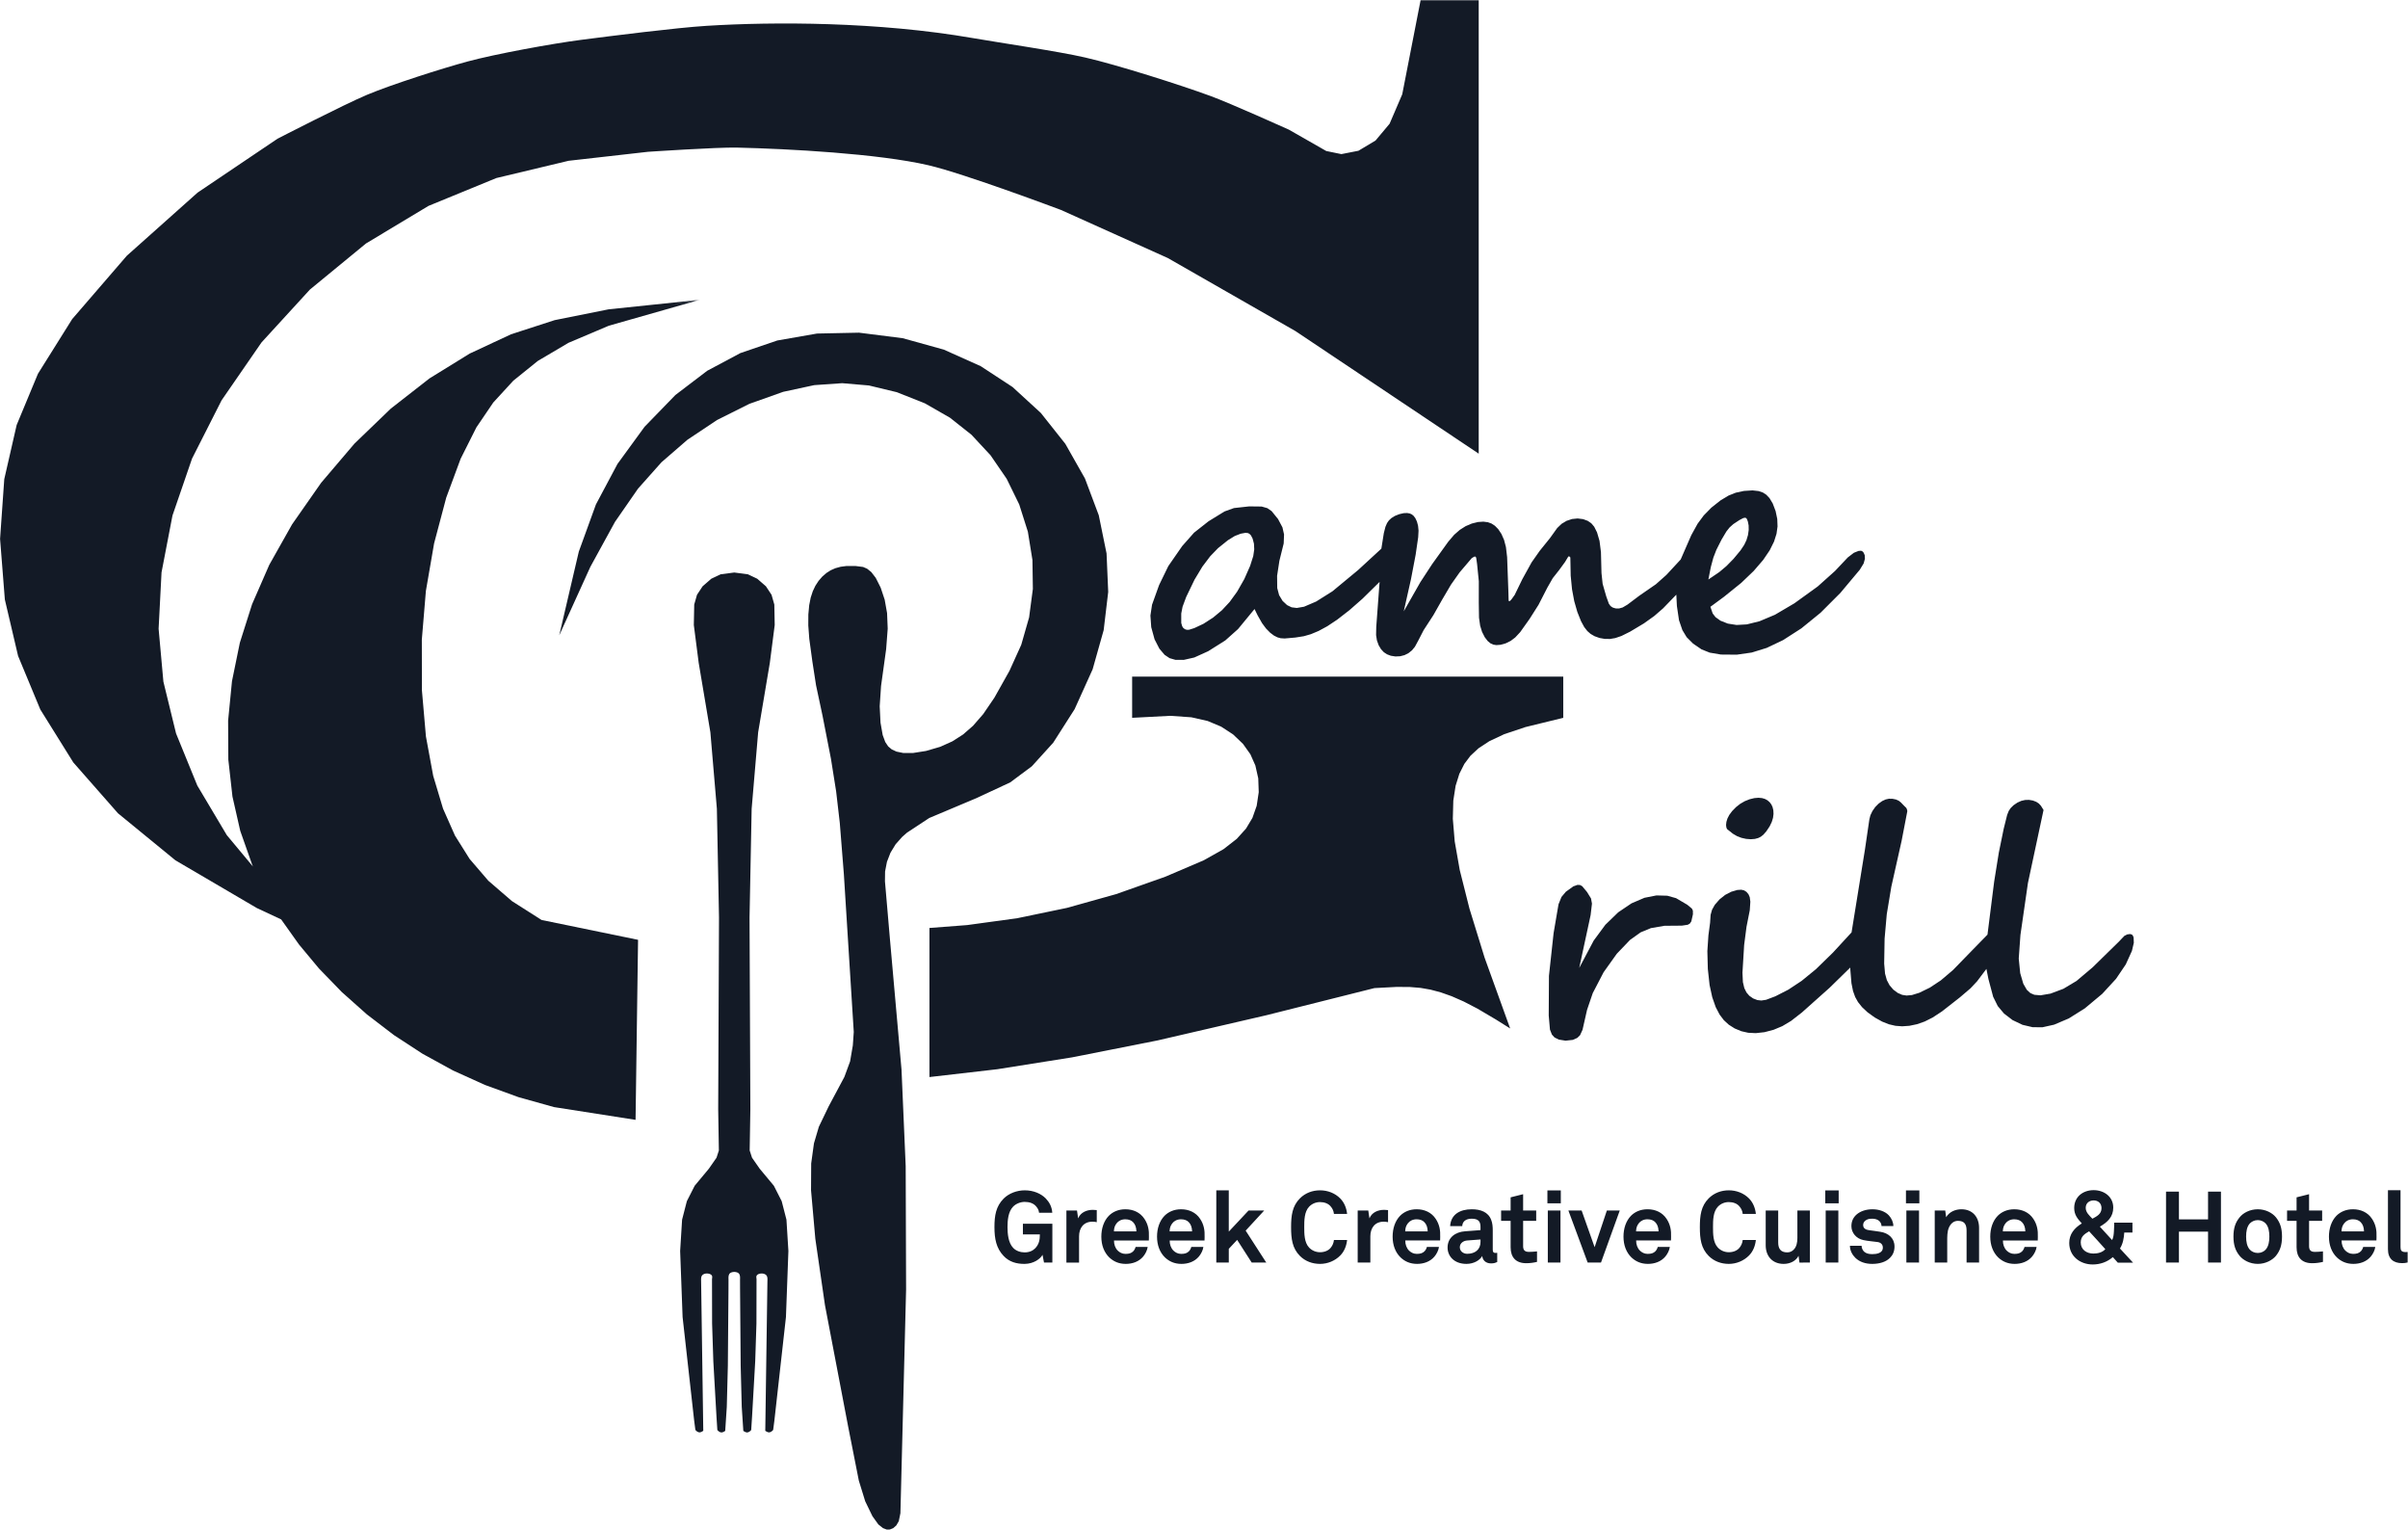
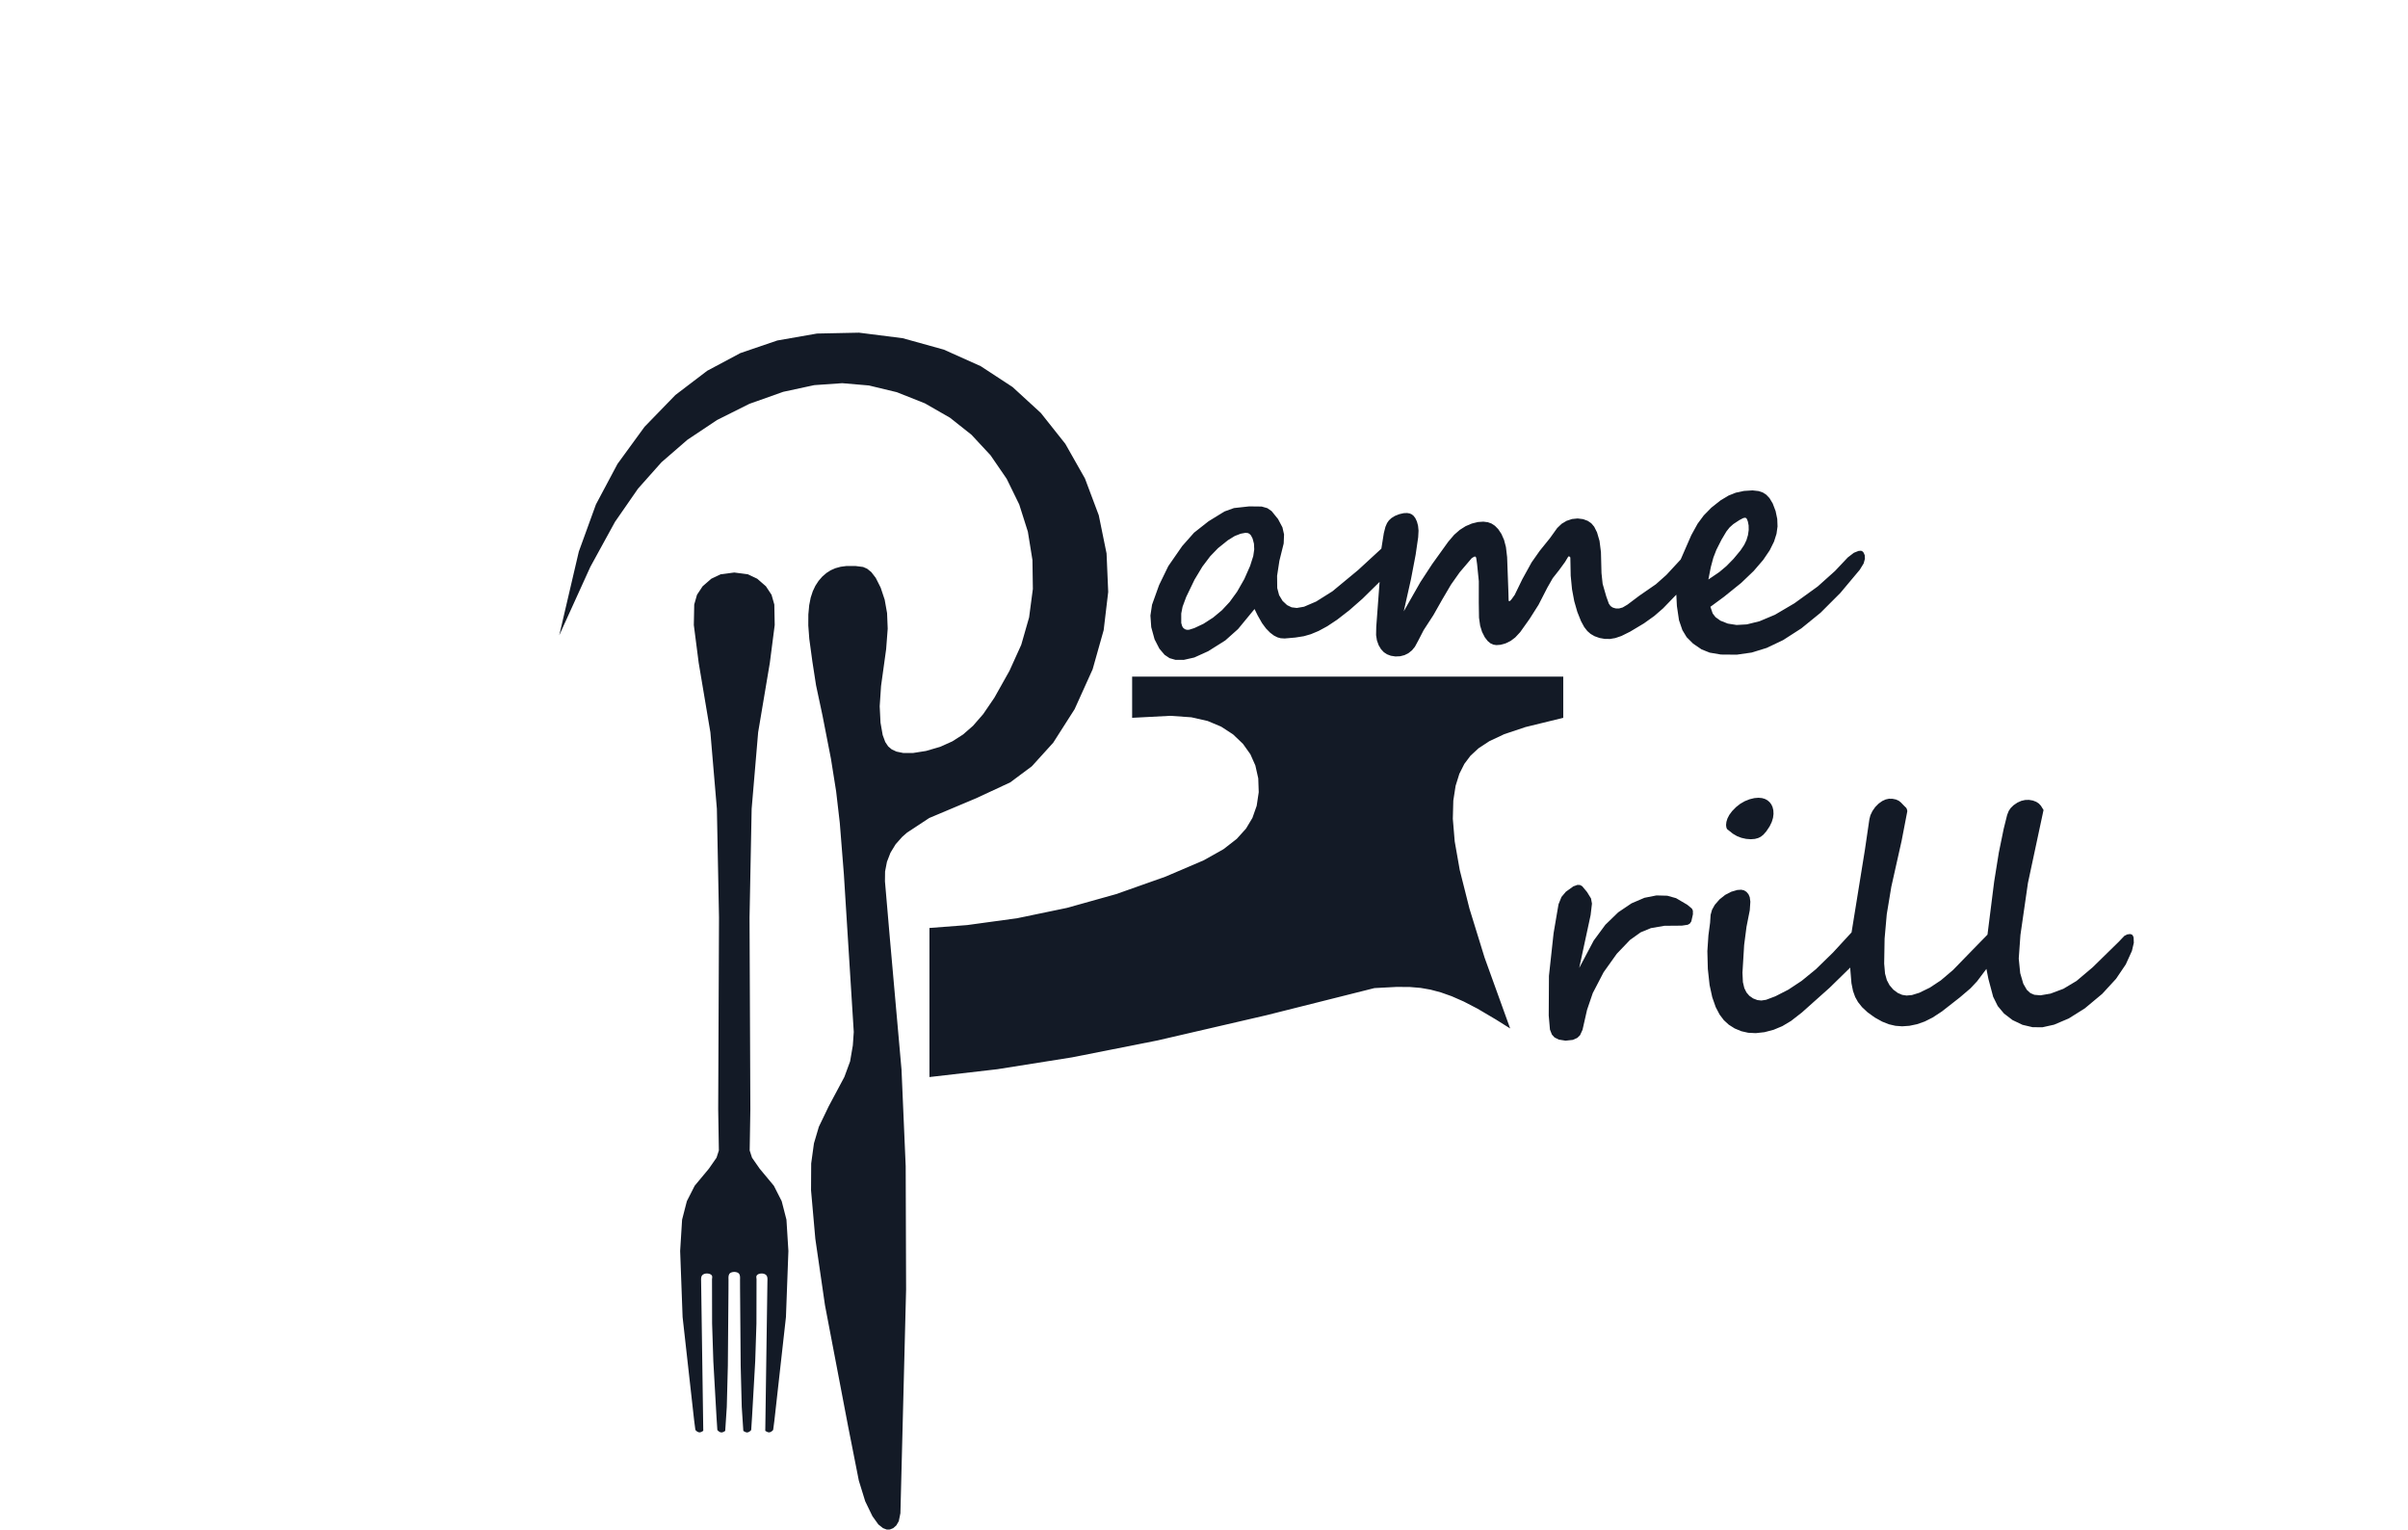
<svg xmlns="http://www.w3.org/2000/svg" version="1.1" id="svg1" width="454.658" height="288.75" viewBox="0 0 454.658 288.75">
  <defs id="defs1">
    <clipPath clipPathUnits="userSpaceOnUse" id="clipPath2">
      <path d="M 0,595.28 H 841.89 V 0 H 0 Z" transform="translate(-318.032,-270.79)" id="path2" />
    </clipPath>
    <clipPath clipPathUnits="userSpaceOnUse" id="clipPath4">
      <path d="M 0,595.28 H 841.89 V 0 H 0 Z" transform="translate(-483.056,-296.351)" id="path4" />
    </clipPath>
  </defs>
  <g id="layer-MC0" transform="translate(-367.592,-254.377)">
-     <path id="path1" d="m 0,0 2.835,-3.404 3.222,-3.326 3.569,-3.178 3.824,-2.926 4.061,-2.648 4.298,-2.357 4.53,-2.051 4.753,-1.729 5.03,-1.408 11.553,-1.807 0.354,25.493 -13.667,2.81 -4.194,2.67 -3.345,2.885 -2.651,3.086 -2.073,3.302 -1.692,3.818 -1.394,4.645 -1.03,5.576 -0.569,6.541 -0.012,7.172 0.576,6.904 1.162,6.724 1.72,6.484 2.041,5.506 2.232,4.443 2.391,3.52 2.836,3.087 3.473,2.8 4.349,2.567 5.702,2.415 12.566,3.581 -3.837,-0.607 4.213,0.703 L 43.854,89.94 36.216,88.408 30.025,86.402 24.194,83.681 18.487,80.159 13.008,75.883 7.862,70.928 3.144,65.384 -0.977,59.489 -4.208,53.755 -6.641,48.185 -8.375,42.73 -9.49,37.279 l -0.548,-5.588 0.03,-5.512 0.585,-5.231 1.103,-4.86 1.696,-4.808 0.104,-0.243 -3.704,4.447 -4.178,7.022 -3.01,7.378 -1.793,7.336 -0.678,7.487 0.414,7.979 1.55,8.053 2.768,8.057 4.191,8.264 5.656,8.195 6.852,7.483 7.949,6.53 8.852,5.319 9.607,3.941 10.235,2.445 11.242,1.272 c 0,0 9.804,0.659 12.606,0.595 7.266,-0.168 20.036,-0.852 27.115,-2.498 5.114,-1.189 18.788,-6.335 18.788,-6.335 l 15.122,-6.805 18.08,-10.344 25.958,-17.358 v 64.208 h -8.233 l -2.6,-13.323 -1.789,-4.166 -2,-2.386 -2.411,-1.44 -2.421,-0.475 -2.141,0.439 -5.311,3.033 c 0,0 -8.247,3.716 -11.076,4.754 -4.357,1.599 -13.221,4.411 -17.744,5.449 -3.93,0.902 -11.919,2.059 -15.892,2.748 -13.466,2.337 -28.193,2.336 -37.726,1.742 -4.342,-0.27 -13.516,-1.433 -17.831,-1.991 -4.05,-0.523 -12.104,-1.994 -16.046,-3.06 -3.616,-0.978 -10.769,-3.26 -14.223,-4.708 -3.261,-1.368 -12.699,-6.228 -12.699,-6.228 l -11.325,-7.634 -10.016,-8.933 -7.742,-8.972 -4.85,-7.743 -3.017,-7.261 -1.753,-7.663 -0.594,-8.457 0.676,-8.587 1.875,-7.988 3.148,-7.583 4.675,-7.5 6.329,-7.201 8.136,-6.658 11.534,-6.759 3.444,-1.611 z" style="fill:#131a26;fill-opacity:1;fill-rule:evenodd;stroke:none" transform="matrix(1.333,0,0,-1.333,424.043,432.654)" clip-path="url(#clipPath2)" />
    <path id="path3" d="m 0,0 0.871,1.158 1.14,1.053 1.534,1.009 2.096,0.986 3.003,1.007 5.368,1.315 v 5.837 H -47.053 V 6.528 l 5.394,0.282 2.995,-0.208 2.303,-0.521 1.918,-0.802 1.687,-1.1 1.403,-1.338 1.048,-1.471 0.706,-1.59 0.411,-1.823 0.067,-1.961 -0.29,-1.925 -0.604,-1.715 -0.906,-1.513 -1.31,-1.454 -1.876,-1.459 -2.805,-1.577 -5.434,-2.323 -6.966,-2.464 -6.987,-1.955 -7.03,-1.46 -7.093,-0.972 -5.341,-0.41 v -21.11 l 9.612,1.109 10.578,1.678 12.135,2.402 15.44,3.575 15.26,3.833 3.166,0.168 1.872,-0.015 1.513,-0.128 1.391,-0.243 1.455,-0.386 1.554,-0.55 1.706,-0.75 1.967,-1.021 2.568,-1.515 2.036,-1.277 -3.621,10.029 -2.144,6.942 -1.376,5.464 -0.712,4.047 -0.268,3.208 0.068,2.582 0.326,2.09 0.532,1.702 z m -105.686,-48.875 0.096,-5.862 -0.331,-1.024 -1.08,-1.551 -2.015,-2.424 -1.108,-2.182 -0.674,-2.616 -0.276,-4.435 0.347,-9.357 1.64,-14.677 0.173,-1.312 0.102,-0.104 0.069,-0.061 0.071,-0.052 0.07,-0.043 0.069,-0.033 0.065,-0.024 0.062,-0.014 0.057,-0.007 h 0.057 l 0.059,0.008 0.065,0.016 0.072,0.027 0.084,0.04 0.214,0.122 -0.305,21.165 -0.007,0.31 0.012,0.172 0.023,0.127 0.032,0.101 0.042,0.083 0.052,0.07 0.065,0.064 0.083,0.059 0.099,0.05 0.115,0.041 0.128,0.027 0.138,0.012 0.143,-0.004 0.14,-0.02 0.127,-0.034 0.108,-0.044 0.087,-0.052 0.067,-0.055 0.049,-0.058 0.034,-0.06 0.022,-0.066 0.011,-0.085 -0.003,-0.116 -0.025,-0.194 0.013,-6.287 0.174,-5.348 0.449,-7.89 0.12,-1.852 0.102,-0.105 0.069,-0.06 0.07,-0.052 0.071,-0.043 0.069,-0.033 0.065,-0.024 0.062,-0.015 0.057,-0.007 0.056,10e-4 0.06,0.008 0.064,0.016 0.072,0.026 0.085,0.04 0.213,0.122 0.224,3.406 0.151,5.82 0.089,10.879 0.004,1.29 -0.007,0.31 0.011,0.172 0.023,0.127 0.033,0.102 0.02,0.039 0.013,0.039 0.034,0.06 0.049,0.058 0.067,0.055 0.087,0.052 0.108,0.044 0.127,0.034 0.139,0.02 0.049,0.002 0.029,0.002 0.033,-0.001 0.032,0.001 0.029,-0.002 0.049,-0.002 0.14,-0.02 0.127,-0.034 0.108,-0.044 0.086,-0.052 0.067,-0.055 0.05,-0.058 0.034,-0.06 0.012,-0.039 0.02,-0.039 0.033,-0.102 0.023,-0.127 0.011,-0.172 -0.006,-0.31 0.004,-1.29 0.088,-10.879 0.151,-5.82 0.224,-3.406 0.214,-0.122 0.084,-0.04 0.072,-0.026 0.064,-0.016 0.06,-0.008 0.056,-10e-4 0.058,0.007 0.061,0.015 0.065,0.024 0.069,0.033 0.071,0.043 0.07,0.052 0.07,0.06 0.101,0.105 0.12,1.852 0.449,7.89 0.174,5.348 0.013,6.287 -0.025,0.194 -0.003,0.116 0.012,0.085 0.021,0.066 0.034,0.06 0.05,0.058 0.066,0.055 0.087,0.052 0.108,0.044 0.127,0.034 0.14,0.02 0.143,0.004 0.138,-0.012 0.129,-0.027 0.115,-0.041 0.099,-0.05 0.082,-0.059 0.066,-0.064 0.051,-0.07 0.042,-0.083 0.033,-0.101 0.023,-0.127 0.011,-0.172 -0.007,-0.31 -0.305,-21.165 0.214,-0.122 0.084,-0.04 0.073,-0.027 0.064,-0.016 0.06,-0.008 h 0.056 l 0.057,0.007 0.062,0.014 0.065,0.024 0.069,0.033 0.071,0.043 0.07,0.052 0.069,0.061 0.102,0.104 0.173,1.312 1.64,14.677 0.347,9.357 -0.276,4.435 -0.674,2.616 -1.108,2.182 -2.015,2.424 -1.08,1.551 -0.331,1.024 0.096,5.862 -0.116,27.123 0.3,15.404 0.92,10.822 1.654,9.83 0.692,5.363 -0.056,2.902 -0.393,1.378 -0.796,1.206 -1.232,1.071 -1.325,0.628 -1.926,0.251 -1.927,-0.251 -1.325,-0.628 -1.232,-1.071 -0.796,-1.206 -0.392,-1.378 -0.057,-2.902 0.692,-5.363 1.654,-9.83 0.92,-10.822 0.301,-15.404 z m -14.263,91.355 -3.056,-5.74 -2.424,-6.679 -2.772,-11.853 4.41,9.705 3.487,6.362 3.267,4.711 3.32,3.732 3.675,3.185 4.196,2.795 4.59,2.295 4.777,1.696 4.398,0.948 3.966,0.276 3.773,-0.323 3.961,-0.954 3.981,-1.582 3.543,-2.031 3.046,-2.414 2.698,-2.902 2.291,-3.339 1.777,-3.633 1.221,-3.849 0.649,-4.017 0.059,-4.094 -0.533,-4.03 -1.113,-3.881 -1.668,-3.682 -2.137,-3.806 -1.59,-2.33 -1.438,-1.651 -1.411,-1.231 -1.512,-0.968 -1.716,-0.772 -2.011,-0.587 -1.867,-0.294 -1.359,0.004 -0.964,0.196 -0.683,0.321 -0.494,0.42 -0.41,0.613 -0.366,0.992 -0.308,1.752 -0.115,2.324 0.192,2.872 0.721,5.214 0.221,2.906 -0.09,2.205 -0.338,1.893 -0.571,1.714 -0.697,1.379 -0.629,0.817 -0.587,0.474 -0.575,0.25 -1.051,0.134 -1.29,0.004 -0.83,-0.107 -0.752,-0.206 -0.662,-0.291 -0.612,-0.39 -0.582,-0.505 -0.53,-0.611 -0.453,-0.695 -0.369,-0.78 -0.293,-0.904 -0.211,-1.069 -0.121,-1.31 -0.007,-1.554 0.139,-1.877 0.437,-3.214 0.522,-3.375 0.923,-4.329 1.19,-6.088 0.734,-4.614 0.516,-4.45 0.579,-7.278 1.401,-22.332 -0.131,-1.902 -0.388,-2.266 -0.81,-2.205 -2.229,-4.173 -1.384,-2.878 -0.697,-2.352 -0.391,-2.851 -0.021,-3.793 0.607,-6.873 1.368,-9.409 3.276,-17.151 1.516,-7.675 0.904,-2.931 1.026,-2.115 0.835,-1.164 0.658,-0.525 0.529,-0.201 0.437,0.005 0.48,0.191 0.445,0.392 0.347,0.601 0.231,1.128 0.804,31.664 -0.057,17.489 -0.591,13.652 -1.636,18.435 -0.71,8.234 0.017,1.394 0.264,1.364 0.502,1.296 0.723,1.186 0.937,1.056 0.682,0.598 3.15,2.074 6.695,2.819 4.78,2.228 3.053,2.273 3.025,3.333 3.038,4.759 2.549,5.641 1.565,5.55 0.642,5.411 -0.234,5.448 -1.102,5.404 -1.956,5.206 -2.781,4.908 -3.478,4.381 -4.001,3.667 -4.506,2.949 -5.217,2.341 -5.836,1.621 -6.187,0.783 -5.954,-0.124 -5.629,-0.985 -5.234,-1.787 -4.683,-2.498 -4.51,-3.435 -4.368,-4.501 z m 113.396,-8.759 -0.163,0.606 -0.223,0.474 -0.247,0.327 -0.255,0.208 -0.288,0.129 -0.374,0.065 -0.491,-0.022 -0.628,-0.145 -0.627,-0.251 -0.477,-0.297 -0.354,-0.329 -0.265,-0.379 -0.231,-0.53 -0.229,-0.901 -0.347,-2.192 -3.297,-3.034 -3.635,-3.008 -2.305,-1.448 -1.716,-0.735 -1.026,-0.177 -0.736,0.091 -0.639,0.311 -0.641,0.601 -0.489,0.814 -0.266,1.006 -0.019,1.725 0.325,2.131 0.609,2.455 0.051,1.279 -0.23,1.005 -0.624,1.176 -0.905,1.117 -0.603,0.419 -0.809,0.233 -1.767,0.02 -2.159,-0.237 -1.338,-0.482 -2.263,-1.391 -2.052,-1.615 -1.678,-1.896 -1.966,-2.834 -1.307,-2.687 -0.998,-2.783 -0.23,-1.534 0.116,-1.646 0.472,-1.717 0.68,-1.326 0.742,-0.872 0.704,-0.471 0.827,-0.238 1.177,-0.007 1.495,0.337 1.971,0.892 2.423,1.525 1.801,1.607 2.339,2.841 0.446,-0.909 0.622,-1.094 0.562,-0.759 0.576,-0.588 0.544,-0.409 0.496,-0.251 0.459,-0.126 0.567,-0.034 1.507,0.131 1.21,0.19 0.991,0.286 1.095,0.457 1.231,0.668 1.4,0.93 1.726,1.337 1.856,1.628 2.425,2.384 -0.473,-6.381 -0.024,-1.143 0.119,-0.759 0.246,-0.687 0.339,-0.565 0.394,-0.421 0.443,-0.296 0.55,-0.208 0.65,-0.1 0.672,0.031 0.613,0.158 0.553,0.276 0.501,0.399 0.419,0.509 0.493,0.909 0.745,1.446 1.381,2.125 1.243,2.194 1.246,2.121 1.233,1.747 1.715,2.013 0.319,0.189 0.133,0.034 L 1.569,29.35 1.62,29.307 1.684,29.169 1.809,28.283 2.052,25.871 2.048,22.819 2.08,20.708 2.24,19.576 2.513,18.69 2.897,17.936 3.31,17.401 l 0.394,-0.327 0.379,-0.176 0.449,-0.074 0.601,0.046 0.736,0.206 0.697,0.344 0.645,0.488 0.697,0.748 1.348,1.897 1.259,1.985 1.248,2.432 0.758,1.327 0.923,1.172 0.82,1.126 0.428,0.712 0.084,0.081 0.043,0.013 0.036,-0.008 0.161,-0.152 v -0.01 l 0.05,-2.582 0.189,-1.928 0.314,-1.682 0.435,-1.512 0.528,-1.324 0.454,-0.83 0.44,-0.562 0.459,-0.402 0.566,-0.326 0.695,-0.249 0.751,-0.134 0.739,-0.006 0.745,0.126 0.869,0.296 1.23,0.612 1.957,1.171 1.462,1.044 1.249,1.083 1.878,1.94 0.082,-1.608 0.298,-2.011 0.479,-1.399 0.604,-0.999 0.908,-0.911 1.202,-0.819 1.16,-0.462 1.588,-0.269 2.249,-0.018 2.115,0.303 2.121,0.656 2.318,1.103 2.592,1.667 2.715,2.207 2.8,2.801 2.754,3.286 0.547,0.891 0.182,0.662 -0.024,0.499 -0.159,0.373 -0.192,0.2 -0.18,0.069 -0.351,-0.027 -0.657,-0.261 -0.864,-0.661 -1.812,-1.919 -2.447,-2.191 -3.302,-2.384 -2.753,-1.621 -2.187,-0.919 -1.798,-0.446 -1.454,-0.082 -1.242,0.195 -1.047,0.416 -0.694,0.5 -0.4,0.519 -0.324,0.941 1.91,1.406 2.458,1.981 1.764,1.689 1.35,1.569 0.926,1.367 0.606,1.221 0.352,1.112 0.145,1.036 -0.04,1.056 -0.234,1.12 -0.404,1.066 -0.448,0.749 -0.462,0.495 -0.481,0.313 -0.615,0.21 -0.854,0.096 -1.217,-0.077 -1.157,-0.247 -1.021,-0.407 -1.146,-0.687 -1.302,-1.032 -1.076,-1.101 -0.865,-1.169 -0.896,-1.623 -1.502,-3.441 -2.025,-2.187 -1.483,-1.318 -2.344,-1.62 -1.68,-1.264 -0.688,-0.406 -0.513,-0.144 -0.481,0.009 -0.43,0.134 -0.293,0.207 -0.238,0.335 -0.37,1.038 -0.508,1.769 -0.163,1.519 -0.076,2.973 -0.203,1.593 -0.354,1.206 -0.4,0.797 -0.41,0.485 -0.502,0.345 -0.659,0.243 -0.775,0.096 -0.797,-0.08 -0.773,-0.258 -0.703,-0.422 -0.623,-0.598 -1.02,-1.423 L 10.68,30.176 9.533,28.546 8.215,26.158 7.13,23.927 6.65,23.261 6.43,23.052 6.38,23.038 6.348,23.046 6.274,23.123 6.246,24.248 6.061,29.287 5.893,30.708 5.627,31.721 5.253,32.567 4.805,33.241 4.333,33.722 3.857,34.035 3.338,34.223 2.702,34.306 1.934,34.255 1.06,34.039 0.186,33.666 l -0.833,-0.527 -0.79,-0.69 -0.841,-0.985 -2.294,-3.192 -1.657,-2.536 -2.351,-4.129 1.025,4.565 0.66,3.458 0.358,2.465 0.051,0.932 z m 32.985,-56.971 1.907,0.328 2.468,0.021 0.842,0.125 0.301,0.176 0.202,0.299 0.227,1.006 -0.006,0.52 -0.139,0.287 -0.649,0.542 -1.594,0.936 -1.243,0.347 -1.534,0.041 -1.698,-0.335 -1.832,-0.784 -1.89,-1.275 -1.817,-1.76 -1.651,-2.238 -2.052,-3.875 1.612,7.472 0.192,1.636 -0.135,0.733 -0.58,0.931 -0.671,0.804 -0.315,0.168 -0.348,0.016 -0.59,-0.21 -1.067,-0.769 -0.613,-0.733 -0.419,-1.035 -0.697,-4.085 -0.658,-6.054 -0.032,-5.616 0.175,-1.993 0.278,-0.703 0.365,-0.403 0.602,-0.306 0.962,-0.154 1.018,0.109 0.644,0.282 0.39,0.379 0.354,0.768 0.642,2.832 0.807,2.365 1.536,2.953 1.867,2.618 1.876,1.959 1.507,1.074 z m 28.403,-7.807 0.222,-1.102 0.304,-0.846 0.401,-0.716 0.569,-0.716 0.78,-0.731 1.018,-0.735 1.06,-0.589 0.968,-0.381 0.911,-0.211 0.949,-0.071 1.03,0.072 1.083,0.228 1.086,0.382 1.122,0.564 1.309,0.858 2.556,2 1.493,1.275 0.93,0.99 1.325,1.759 0.285,-1.432 0.671,-2.517 0.65,-1.312 0.883,-1.056 1.216,-0.932 1.413,-0.672 1.437,-0.336 1.394,-0.005 1.638,0.364 2.073,0.88 2.268,1.421 2.474,2.063 1.959,2.132 1.379,2.039 0.868,1.91 0.27,1.144 -0.029,0.759 -0.121,0.294 -0.141,0.128 -0.233,0.065 -0.406,-0.053 -0.416,-0.211 -0.768,-0.811 -3.73,-3.649 -2.275,-1.92 -1.856,-1.11 -1.823,-0.681 -1.425,-0.243 -0.865,0.076 -0.569,0.244 -0.501,0.464 -0.495,0.856 -0.439,1.506 -0.206,2.06 0.239,3.338 1.063,7.363 2.21,10.336 -0.376,0.606 -0.296,0.316 -0.363,0.237 -0.477,0.182 -0.548,0.092 -0.554,-0.016 -0.536,-0.123 -0.549,-0.246 -0.546,-0.37 -0.409,-0.402 -0.275,-0.409 -0.225,-0.564 -0.49,-1.964 -0.692,-3.382 -0.659,-4.107 -0.946,-7.501 -2.012,-2.06 -2.878,-2.958 -1.722,-1.461 -1.552,-1.026 -1.496,-0.728 -1.041,-0.322 -0.762,-0.07 -0.624,0.098 -0.626,0.273 -0.625,0.469 -0.536,0.625 -0.38,0.719 -0.256,0.918 -0.123,1.414 0.06,3.542 0.308,3.466 0.646,3.891 1.452,6.474 0.814,4.224 -0.061,0.269 -0.093,0.193 -0.27,0.263 -0.493,0.51 -0.306,0.241 -0.389,0.171 -0.509,0.105 -0.494,0.001 -0.454,-0.1 -0.484,-0.221 -0.516,-0.368 -0.477,-0.482 -0.402,-0.576 -0.284,-0.595 -0.145,-0.573 -0.63,-4.301 -1.893,-11.707 -2.637,-2.863 -2.409,-2.347 -2.023,-1.653 -1.887,-1.247 -1.848,-0.944 -1.298,-0.49 -0.674,-0.104 -0.567,0.064 -0.598,0.231 -0.539,0.376 -0.404,0.47 -0.305,0.614 -0.202,0.852 -0.062,1.328 0.239,3.929 0.333,2.57 0.464,2.351 0.081,1.205 -0.086,0.645 -0.184,0.421 -0.288,0.335 -0.325,0.204 -0.39,0.093 -0.567,-0.033 -0.867,-0.253 -0.857,-0.444 -0.8,-0.635 -0.666,-0.764 -0.391,-0.692 -0.206,-0.725 -0.075,-1.128 -0.236,-1.778 -0.151,-2.245 0.067,-2.526 0.249,-2.272 0.378,-1.731 0.49,-1.397 0.547,-1.048 0.604,-0.8 0.696,-0.639 0.841,-0.534 0.942,-0.391 0.982,-0.221 1.068,-0.051 1.225,0.136 1.284,0.335 1.244,0.52 1.243,0.741 1.534,1.195 3.921,3.498 2.927,2.859 0.019,-0.406 z m -11.111,23.421 0.071,0.554 -0.026,0.519 -0.108,0.45 -0.175,0.376 -0.244,0.321 -0.307,0.264 -0.349,0.19 -0.416,0.122 -0.499,0.047 -0.59,-0.048 -0.67,-0.163 -0.687,-0.274 -0.633,-0.364 -0.603,-0.471 -0.559,-0.571 -0.402,-0.544 -0.26,-0.507 -0.146,-0.478 -0.047,-0.431 0.036,-0.317 0.094,-0.259 0.839,-0.667 0.576,-0.335 0.625,-0.243 0.667,-0.15 0.675,-0.05 0.575,0.047 0.465,0.125 0.375,0.186 0.359,0.286 0.413,0.472 0.471,0.706 0.304,0.629 z m -73.62,37.071 -0.449,-1.408 -0.819,-1.851 -1.02,-1.789 -1.051,-1.448 -1.093,-1.174 -1.251,-1.041 -1.374,-0.884 -1.285,-0.605 -0.751,-0.237 -0.33,-0.007 -0.262,0.088 -0.229,0.177 -0.155,0.242 -0.131,0.462 v 1.339 l 0.186,0.957 0.513,1.381 1.177,2.444 1.113,1.852 1.114,1.473 1.101,1.14 1.402,1.127 0.981,0.604 0.838,0.323 0.668,0.123 0.338,-0.03 0.223,-0.106 0.219,-0.223 0.234,-0.45 0.192,-0.724 0.04,-0.802 z m 70.165,4.339 0.011,-0.644 -0.103,-0.725 -0.215,-0.719 -0.322,-0.673 -0.528,-0.79 -0.985,-1.187 -1.013,-1.032 -0.986,-0.828 -1.56,-1.064 0.342,1.748 0.363,1.349 0.43,1.109 0.737,1.454 0.683,1.147 0.451,0.568 0.518,0.465 0.856,0.566 0.543,0.286 0.221,0.054 0.128,-0.014 0.089,-0.049 0.091,-0.115 0.139,-0.356 z" style="fill:#131a26;fill-opacity:1;fill-rule:evenodd;stroke:none" transform="matrix(1.333,0,0,-1.333,644.074,398.572)" clip-path="url(#clipPath4)" />
-     <path id="path5" d="M 8.8,0.001 V -5.495 h -4.172 v 1.512 h 2.402 c 0,0.773 -0.117,1.395 -0.656,1.957 -0.34,0.352 -0.844,0.586 -1.5,0.586 -0.586,0 -1.23,-0.211 -1.629,-0.645 -0.691,-0.715 -0.797,-2.004 -0.797,-2.93 0,-0.926 0.082,-2.168 0.785,-2.895 0.398,-0.422 1.055,-0.68 1.641,-0.68 0.691,0 1.242,0.199 1.605,0.609 0.211,0.258 0.41,0.527 0.434,0.926 h 1.875 C 8.73,-7.932 8.355,-8.565 7.863,-9.081 7.183,-9.772 6.117,-10.229 4.886,-10.229 c -1.078,0 -2.227,0.41 -2.988,1.172 -1.09,1.102 -1.301,2.402 -1.301,4.043 0,1.641 0.258,2.988 1.301,4.078 0.797,0.844 1.828,1.137 2.988,1.125 1.266,-0.012 2.227,-0.715 2.52,-1.289 L 7.617,0.001 Z M 15.09,-5.717 v -1.711 c -0.188,-0.023 -0.375,-0.035 -0.562,-0.035 -0.855,0 -1.734,0.352 -2.074,1.207 l -0.164,-1.113 h -1.5 v 7.371 h 1.793 V -3.714 c 0,-1.184 0.645,-2.074 1.898,-2.074 0.199,0 0.41,0.023 0.609,0.07 z m 7.386,2.086 c 0.035,-0.914 -0.094,-1.746 -0.633,-2.555 -0.609,-0.926 -1.605,-1.359 -2.695,-1.359 -1.008,0 -1.793,0.363 -2.355,0.926 -0.703,0.727 -1.055,1.781 -1.055,2.953 0,1.207 0.398,2.238 1.125,2.941 0.586,0.551 1.324,0.914 2.332,0.914 0.938,0 1.852,-0.305 2.473,-1.043 0.293,-0.34 0.586,-0.914 0.633,-1.359 h -1.711 c -0.07,0.27 -0.188,0.469 -0.352,0.633 -0.258,0.246 -0.562,0.352 -1.078,0.352 -0.48,0 -0.832,-0.211 -1.09,-0.457 -0.352,-0.34 -0.551,-0.879 -0.539,-1.441 h 4.934 c 0,-0.152 0.012,-0.504 0.012,-0.504 z m -1.77,-0.785 h -3.188 c 0.012,-0.48 0.129,-0.82 0.387,-1.148 0.258,-0.34 0.691,-0.562 1.23,-0.562 0.504,0 0.879,0.164 1.113,0.422 0.293,0.305 0.445,0.738 0.457,1.289 z m 9.659,0.785 c 0.035,-0.914 -0.094,-1.746 -0.633,-2.555 -0.609,-0.926 -1.605,-1.359 -2.695,-1.359 -1.008,0 -1.793,0.363 -2.355,0.926 -0.703,0.727 -1.055,1.781 -1.055,2.953 0,1.207 0.398,2.238 1.125,2.941 0.586,0.551 1.324,0.914 2.332,0.914 0.938,0 1.852,-0.305 2.473,-1.043 0.293,-0.34 0.586,-0.914 0.633,-1.359 h -1.711 c -0.07,0.27 -0.188,0.469 -0.352,0.633 -0.258,0.246 -0.562,0.352 -1.078,0.352 -0.48,0 -0.832,-0.211 -1.09,-0.457 -0.352,-0.34 -0.551,-0.879 -0.539,-1.441 h 4.934 c 0,-0.152 0.012,-0.504 0.012,-0.504 z m -1.77,-0.785 h -3.188 c 0.012,-0.48 0.129,-0.82 0.387,-1.148 0.258,-0.34 0.691,-0.562 1.23,-0.562 0.504,0 0.879,0.164 1.113,0.422 0.293,0.305 0.445,0.738 0.457,1.289 z m 10.503,4.418 -2.918,-4.523 2.625,-2.848 h -2.215 l -2.801,2.988 V -10.229 H 32.021 V 0.001 h 1.77 V -1.944 l 1.184,-1.266 2.062,3.211 z M 50.548,-3.198 h -1.863 c -0.047,0.434 -0.199,0.785 -0.457,1.102 -0.328,0.41 -0.891,0.633 -1.512,0.633 -0.586,0 -1.148,-0.234 -1.547,-0.656 -0.691,-0.727 -0.691,-1.969 -0.691,-2.895 0,-0.926 0,-2.168 0.691,-2.895 0.398,-0.422 0.961,-0.656 1.547,-0.656 0.621,0 1.184,0.211 1.512,0.621 0.258,0.305 0.41,0.621 0.457,1.055 h 1.863 c -0.082,-0.785 -0.375,-1.582 -0.961,-2.18 -0.75,-0.762 -1.793,-1.16 -2.871,-1.16 -1.078,0 -2.086,0.375 -2.848,1.137 -1.09,1.09 -1.254,2.438 -1.254,4.078 0,1.641 0.164,2.988 1.254,4.078 0.762,0.762 1.77,1.125 2.848,1.125 1.078,0 2.121,-0.434 2.871,-1.195 0.586,-0.598 0.879,-1.406 0.961,-2.191 z m 5.801,-2.52 v -1.711 c -0.188,-0.023 -0.375,-0.035 -0.562,-0.035 -0.855,0 -1.734,0.352 -2.074,1.207 l -0.164,-1.113 h -1.5 v 7.371 h 1.793 V -3.714 c 0,-1.184 0.645,-2.074 1.898,-2.074 0.199,0 0.41,0.023 0.609,0.07 z m 7.386,2.086 c 0.035,-0.914 -0.094,-1.746 -0.633,-2.555 -0.609,-0.926 -1.605,-1.359 -2.695,-1.359 -1.008,0 -1.793,0.363 -2.355,0.926 -0.703,0.727 -1.055,1.781 -1.055,2.953 0,1.207 0.398,2.238 1.125,2.941 0.586,0.551 1.324,0.914 2.332,0.914 0.938,0 1.852,-0.305 2.473,-1.043 0.293,-0.34 0.586,-0.914 0.633,-1.359 h -1.711 c -0.07,0.27 -0.188,0.469 -0.352,0.633 -0.258,0.246 -0.562,0.352 -1.078,0.352 -0.48,0 -0.832,-0.211 -1.09,-0.457 -0.352,-0.34 -0.551,-0.879 -0.539,-1.441 h 4.934 c 0,-0.152 0.012,-0.504 0.012,-0.504 z m -1.77,-0.785 h -3.188 c 0.012,-0.48 0.129,-0.82 0.387,-1.148 0.258,-0.34 0.691,-0.562 1.23,-0.562 0.504,0 0.879,0.164 1.113,0.422 0.293,0.305 0.445,0.738 0.457,1.289 z m 9.847,4.336 V -1.382 c 0,0 -0.117,0.023 -0.223,0.023 -0.305,0 -0.41,-0.129 -0.41,-0.469 v -2.73 c 0,-0.504 -0.035,-1.02 -0.223,-1.488 -0.422,-1.113 -1.5,-1.5 -2.754,-1.5 -1.652,0 -2.965,0.727 -3.059,2.391 h 1.711 c 0.035,-0.68 0.527,-1.055 1.348,-1.055 1.008,0 1.242,0.469 1.242,1.172 v 0.445 l -2.168,0.164 c -1.406,0.094 -2.496,0.902 -2.496,2.309 0,1.195 0.914,2.309 2.672,2.309 1.043,0 1.898,-0.516 2.238,-1.113 0.047,0.562 0.48,1.043 1.242,1.043 0.422,0 0.586,-0.07 0.879,-0.199 z M 69.445,-2.928 c 0,1.09 -0.773,1.688 -1.887,1.688 -0.551,0 -1.043,-0.363 -1.043,-0.926 0,-0.598 0.527,-0.926 1.055,-0.961 l 1.875,-0.141 z m 8.004,2.836 V -1.581 c -0.48,0.047 -0.785,0.07 -1.148,0.07 -0.574,0 -0.82,-0.246 -0.82,-0.809 v -3.586 h 1.852 v -1.465 h -1.852 v -2.309 l -1.77,0.445 v 1.863 h -1.348 v 1.465 h 1.348 v 3.738 c 0,1.418 0.727,2.262 2.215,2.262 0.527,0 1.02,-0.07 1.523,-0.187 z m 3.369,-8.297 v -1.828 h -1.898 v 1.828 z M 80.771,0.001 V -7.37 H 78.978 V 0.001 Z M 89.17,-7.37 H 87.342 L 85.608,-2.178 83.768,-7.37 h -1.875 l 2.73,7.371 h 1.887 z m 7.266,3.738 c 0.035,-0.914 -0.094,-1.746 -0.633,-2.555 -0.609,-0.926 -1.605,-1.359 -2.695,-1.359 -1.008,0 -1.793,0.363 -2.355,0.926 -0.703,0.727 -1.055,1.781 -1.055,2.953 0,1.207 0.398,2.238 1.125,2.941 0.586,0.551 1.324,0.914 2.332,0.914 0.938,0 1.852,-0.305 2.473,-1.043 0.293,-0.34 0.586,-0.914 0.633,-1.359 H 94.549 c -0.07,0.27 -0.188,0.469 -0.352,0.633 -0.258,0.246 -0.562,0.352 -1.078,0.352 -0.48,0 -0.832,-0.211 -1.09,-0.457 -0.352,-0.34 -0.551,-0.879 -0.539,-1.441 h 4.934 c 0,-0.152 0.012,-0.504 0.012,-0.504 z m -1.77,-0.785 h -3.188 c 0.012,-0.48 0.129,-0.82 0.387,-1.148 0.258,-0.34 0.691,-0.562 1.23,-0.562 0.504,0 0.879,0.164 1.113,0.422 0.293,0.305 0.445,0.738 0.457,1.289 z m 13.781,1.219 h -1.863 c -0.047,0.434 -0.199,0.785 -0.457,1.102 -0.328,0.41 -0.891,0.633 -1.512,0.633 -0.586,0 -1.148,-0.234 -1.547,-0.656 -0.691,-0.727 -0.691,-1.969 -0.691,-2.895 0,-0.926 0,-2.168 0.691,-2.895 0.398,-0.422 0.961,-0.656 1.547,-0.656 0.621,0 1.184,0.211 1.512,0.621 0.258,0.305 0.41,0.621 0.457,1.055 h 1.863 c -0.082,-0.785 -0.375,-1.582 -0.961,-2.18 -0.75,-0.762 -1.793,-1.16 -2.871,-1.16 -1.078,0 -2.086,0.375 -2.848,1.137 -1.09,1.09 -1.254,2.438 -1.254,4.078 0,1.641 0.164,2.988 1.254,4.078 0.762,0.762 1.77,1.125 2.848,1.125 1.078,0 2.121,-0.434 2.871,-1.195 0.586,-0.598 0.879,-1.406 0.961,-2.191 z m 7.652,3.199 V -7.37 h -1.77 v 3.902 c 0,0.598 -0.117,1.254 -0.539,1.652 -0.211,0.211 -0.492,0.375 -0.902,0.375 -0.938,0 -1.277,-0.539 -1.277,-1.406 v -4.523 h -1.77 v 4.922 c 0,1.57 0.973,2.637 2.543,2.637 0.938,0 1.758,-0.434 2.109,-1.148 l 0.129,0.961 z m 4.078,-8.391 v -1.828 h -1.898 v 1.828 z m -0.047,8.391 V -7.37 h -1.793 v 7.371 z m 7.954,-2.285 c 0,-1.16 -0.855,-1.898 -2.016,-2.074 -0.727,-0.117 -0.902,-0.129 -1.57,-0.223 -0.398,-0.047 -0.855,-0.211 -0.855,-0.727 0,-0.387 0.258,-0.656 0.574,-0.785 0.27,-0.117 0.504,-0.117 0.762,-0.117 0.363,0 0.75,0.129 0.961,0.34 0.176,0.188 0.305,0.422 0.305,0.703 h 1.676 c 0,-0.539 -0.246,-1.09 -0.645,-1.523 -0.539,-0.574 -1.43,-0.855 -2.309,-0.855 -0.926,0 -1.699,0.27 -2.238,0.727 -0.445,0.387 -0.75,0.914 -0.75,1.664 0,0.938 0.68,1.758 1.688,1.969 0.645,0.141 1.383,0.188 2.039,0.281 0.445,0.07 0.727,0.352 0.727,0.785 0,0.809 -0.902,0.926 -1.5,0.926 -0.504,0 -0.832,-0.094 -1.113,-0.316 -0.234,-0.188 -0.398,-0.539 -0.398,-0.867 h -1.652 c 0,0.691 0.352,1.301 0.773,1.711 0.609,0.586 1.441,0.855 2.379,0.855 1.008,0 1.934,-0.258 2.52,-0.855 0.387,-0.375 0.645,-0.902 0.645,-1.617 z m 3.521,-6.105 v -1.828 h -1.898 v 1.828 z m -0.047,8.391 V -7.37 h -1.793 v 7.371 z m 8.505,0 V -4.921 c 0,-1.523 -0.926,-2.625 -2.496,-2.625 -0.844,0 -1.723,0.352 -2.168,1.125 l -0.129,-0.949 h -1.488 v 7.371 h 1.77 V -2.999 c 0,-0.633 -0.012,-1.395 0.246,-1.969 0.246,-0.539 0.656,-0.938 1.277,-0.938 0.938,0 1.219,0.527 1.219,1.383 v 4.523 z m 8.323,-3.633 c 0.035,-0.914 -0.094,-1.746 -0.633,-2.555 -0.609,-0.926 -1.605,-1.359 -2.695,-1.359 -1.008,0 -1.793,0.363 -2.355,0.926 -0.703,0.727 -1.055,1.781 -1.055,2.953 0,1.207 0.398,2.238 1.125,2.941 0.586,0.551 1.324,0.914 2.332,0.914 0.938,0 1.852,-0.305 2.473,-1.043 0.293,-0.34 0.586,-0.914 0.633,-1.359 h -1.711 c -0.07,0.27 -0.188,0.469 -0.352,0.633 -0.258,0.246 -0.562,0.352 -1.078,0.352 -0.48,0 -0.832,-0.211 -1.09,-0.457 -0.352,-0.34 -0.551,-0.879 -0.539,-1.441 h 4.934 c 0,-0.152 0.012,-0.504 0.012,-0.504 z m -1.77,-0.785 h -3.188 c 0.012,-0.48 0.129,-0.82 0.387,-1.148 0.258,-0.34 0.691,-0.562 1.23,-0.562 0.504,0 0.879,0.164 1.113,0.422 0.293,0.305 0.445,0.738 0.457,1.289 z m 15.255,4.43 c -0.621,-0.668 -1.219,-1.324 -1.852,-2.004 0.422,-0.668 0.562,-1.477 0.609,-2.262 h 1.16 v -1.395 h -2.59 c 0,0.305 0,0.773 -0.035,1.23 -0.023,0.469 -0.082,0.914 -0.258,1.23 l -1.734,-1.898 c 1.102,-0.633 1.898,-1.395 1.898,-2.695 0,-1.57 -1.324,-2.473 -2.777,-2.473 -1.523,0 -2.754,0.949 -2.754,2.531 0,0.938 0.445,1.488 1.078,2.18 -1.066,0.656 -1.781,1.523 -1.781,2.766 0,1.887 1.547,3.047 3.328,3.047 1.031,0 2.039,-0.34 2.848,-1.043 l 0.703,0.785 z m -4.465,-7.723 c 0,0.844 -0.668,1.16 -1.289,1.5 -0.41,-0.422 -0.949,-0.891 -0.949,-1.535 0,-0.703 0.539,-1.055 1.125,-1.055 0.633,0 1.113,0.398 1.113,1.09 z m 0.539,5.812 c -0.434,0.48 -1.09,0.621 -1.688,0.621 -0.949,0 -1.793,-0.539 -1.793,-1.57 0,-0.855 0.527,-1.195 1.184,-1.582 0.785,0.844 1.523,1.676 2.297,2.531 z M 174.325,0.001 V -10.042 h -1.828 v 3.926 h -4.125 v -3.926 h -1.828 V 0.001 h 1.828 V -4.382 h 4.125 v 4.383 z m 8.648,-3.68 c 0,-1.254 -0.305,-2.027 -0.855,-2.719 -0.516,-0.633 -1.465,-1.148 -2.578,-1.148 -1.125,0 -2.074,0.516 -2.578,1.148 -0.562,0.691 -0.867,1.465 -0.867,2.719 0,1.242 0.305,2.027 0.867,2.719 0.504,0.621 1.453,1.148 2.578,1.148 1.113,0 2.062,-0.527 2.578,-1.148 0.551,-0.691 0.855,-1.477 0.855,-2.719 z m -1.793,0 c 0,0.691 -0.105,1.383 -0.527,1.852 -0.234,0.258 -0.633,0.469 -1.113,0.469 -0.492,0 -0.879,-0.211 -1.125,-0.469 -0.422,-0.469 -0.527,-1.16 -0.527,-1.852 0,-0.703 0.105,-1.395 0.527,-1.863 0.246,-0.246 0.633,-0.469 1.125,-0.469 0.48,0 0.879,0.223 1.113,0.469 0.422,0.469 0.527,1.16 0.527,1.863 z m 7.594,3.586 V -1.581 c -0.48,0.047 -0.785,0.07 -1.148,0.07 -0.574,0 -0.82,-0.246 -0.82,-0.809 v -3.586 h 1.852 v -1.465 h -1.852 v -2.309 l -1.77,0.445 v 1.863 h -1.348 v 1.465 h 1.348 v 3.738 c 0,1.418 0.727,2.262 2.215,2.262 0.527,0 1.02,-0.07 1.523,-0.187 z m 7.585,-3.539 c 0.035,-0.914 -0.094,-1.746 -0.633,-2.555 -0.609,-0.926 -1.605,-1.359 -2.695,-1.359 -1.008,0 -1.793,0.363 -2.355,0.926 -0.703,0.727 -1.055,1.781 -1.055,2.953 0,1.207 0.398,2.238 1.125,2.941 0.586,0.551 1.324,0.914 2.332,0.914 0.938,0 1.852,-0.305 2.473,-1.043 0.293,-0.34 0.586,-0.914 0.633,-1.359 h -1.711 c -0.07,0.27 -0.188,0.469 -0.352,0.633 -0.258,0.246 -0.562,0.352 -1.078,0.352 -0.48,0 -0.832,-0.211 -1.09,-0.457 -0.352,-0.34 -0.551,-0.879 -0.539,-1.441 h 4.934 c 0,-0.152 0.012,-0.504 0.012,-0.504 z m -1.77,-0.785 h -3.188 c 0.012,-0.48 0.129,-0.82 0.387,-1.148 0.258,-0.34 0.691,-0.562 1.23,-0.562 0.504,0 0.879,0.164 1.113,0.422 0.293,0.305 0.445,0.738 0.457,1.289 z m 6.179,4.406 V -1.499 c -0.105,0 -0.141,0.012 -0.305,0.012 -0.609,0 -0.703,-0.281 -0.703,-0.703 V -10.241 H 197.979 v 8.344 c 0,1.406 0.809,1.98 2.004,1.98 0.363,0 0.434,-0.023 0.785,-0.094 z m 0,0" style="fill:#131a26;fill-opacity:1;fill-rule:nonzero;stroke:none" aria-label="Greek Creative Cuisine &amp; Hotel" transform="matrix(1.333,0,0,1.333,554.559,492.694)" />
  </g>
</svg>